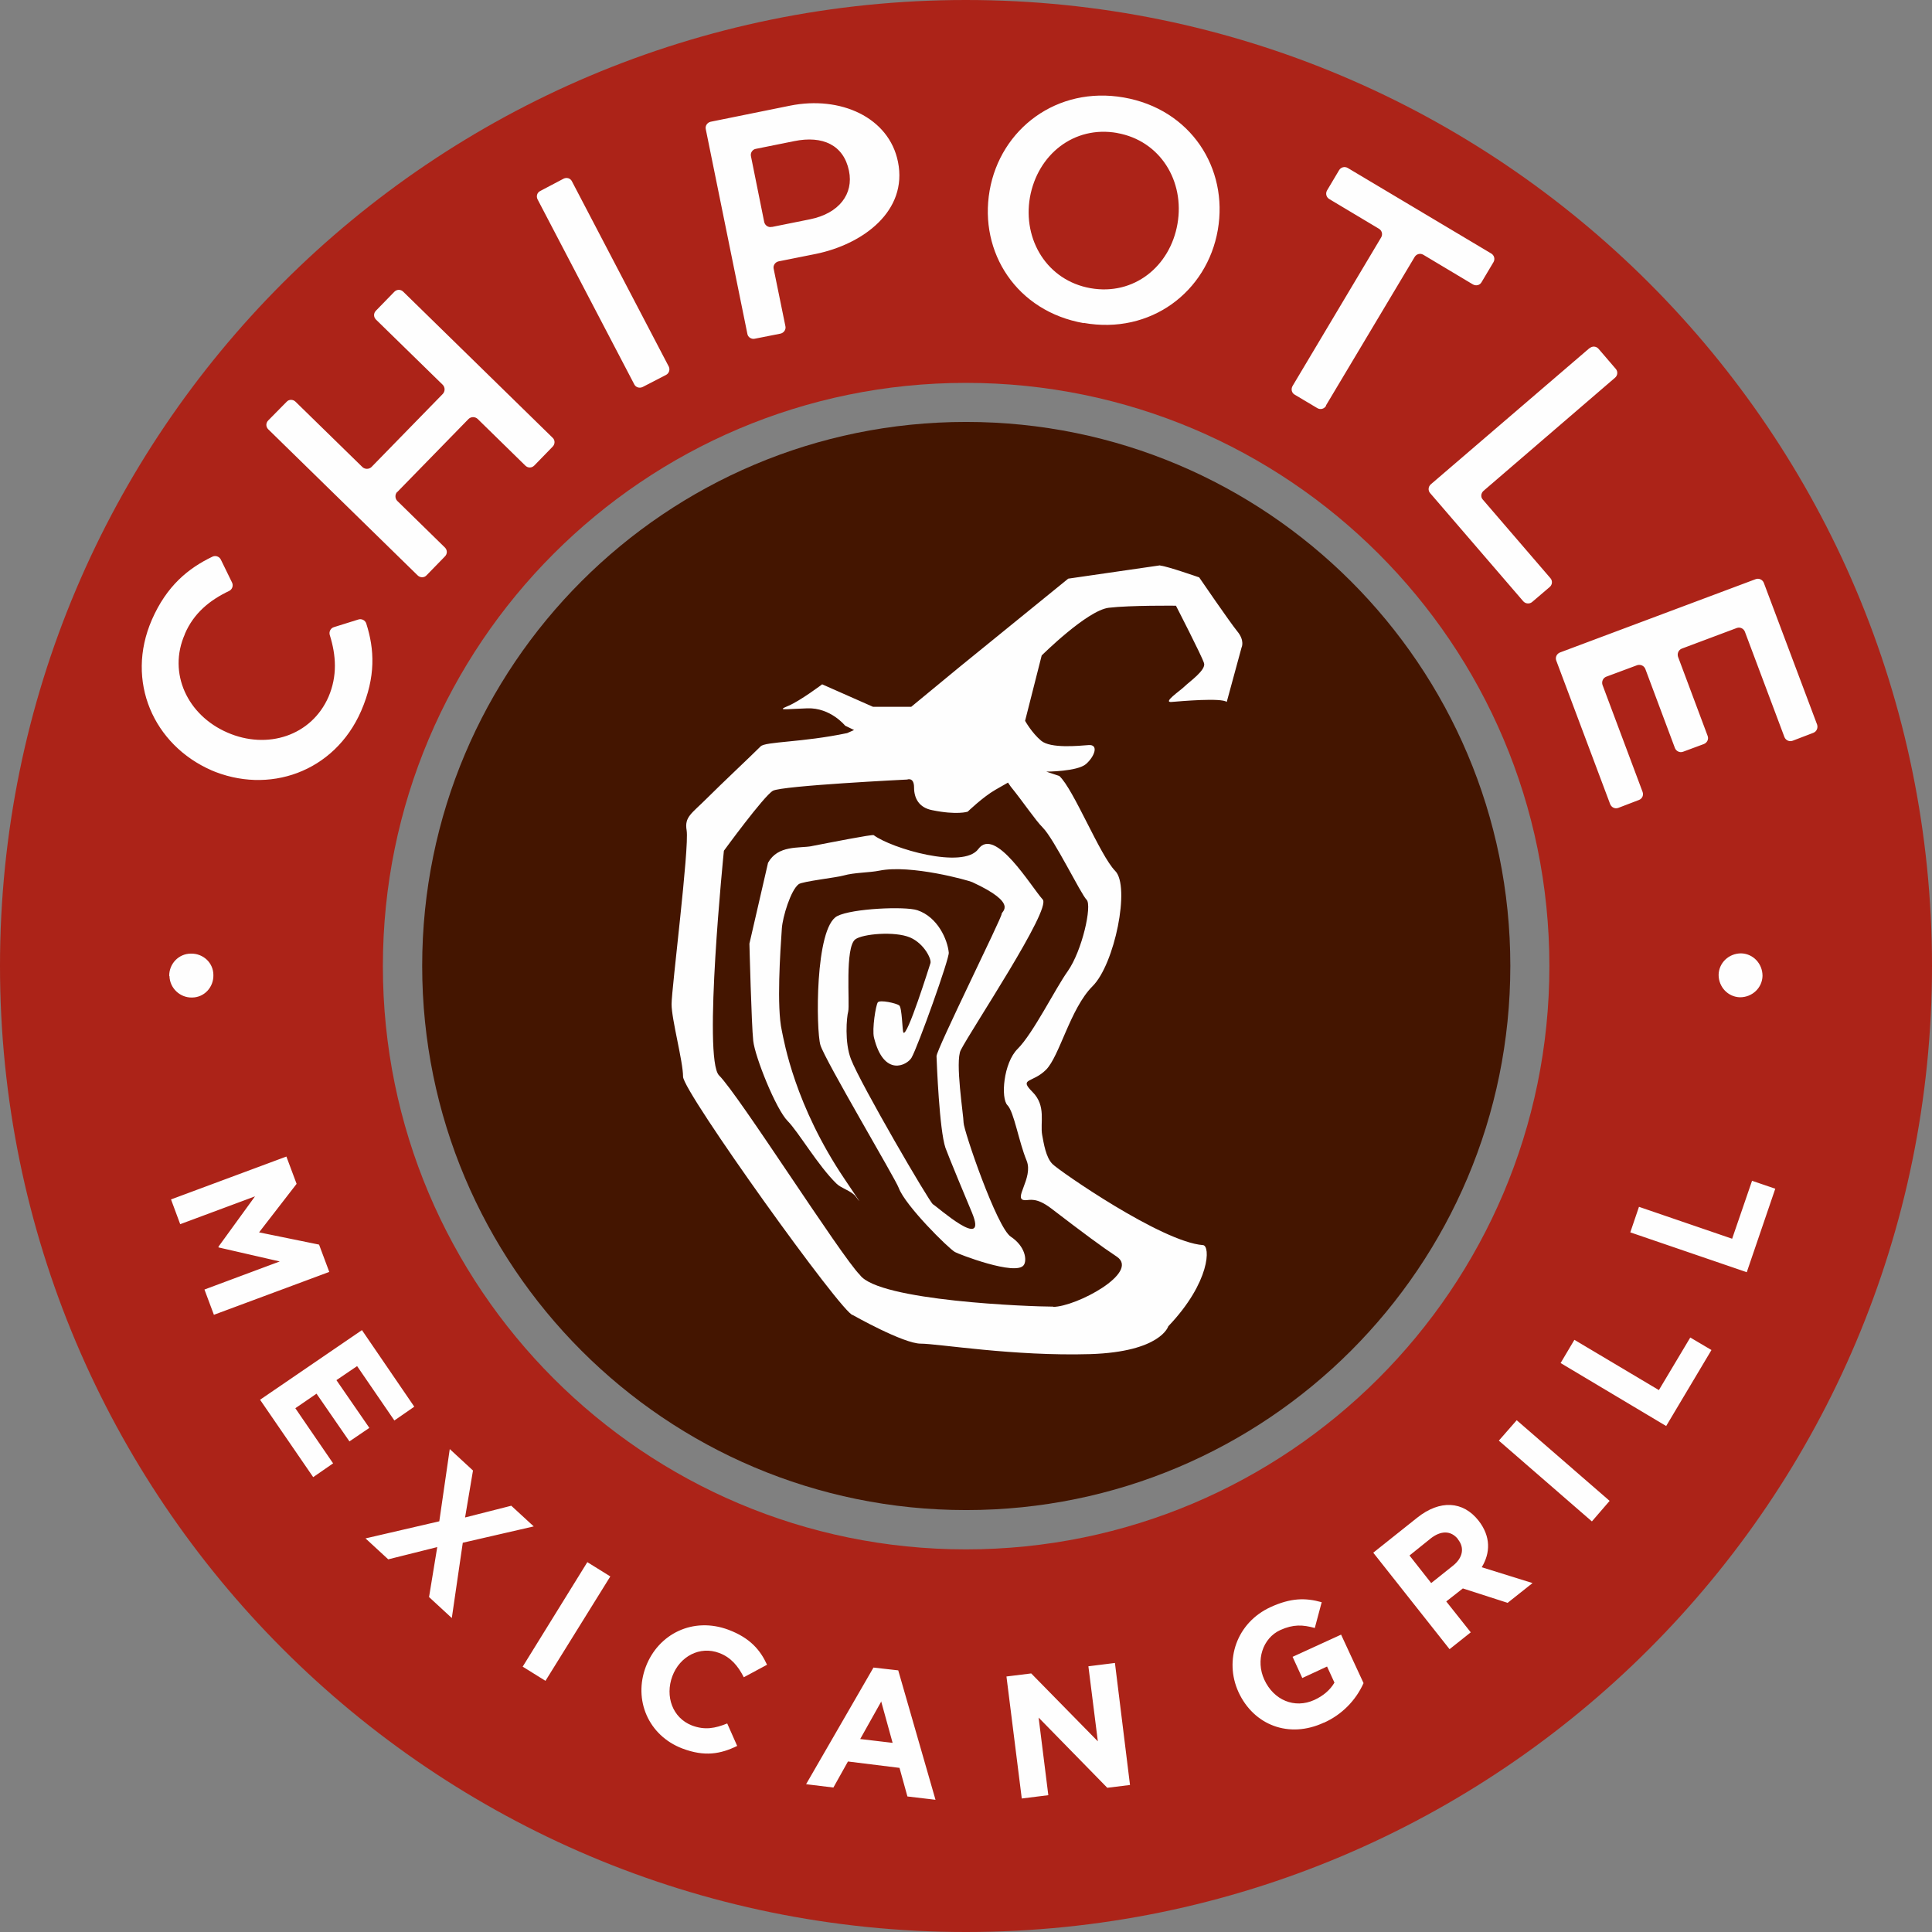
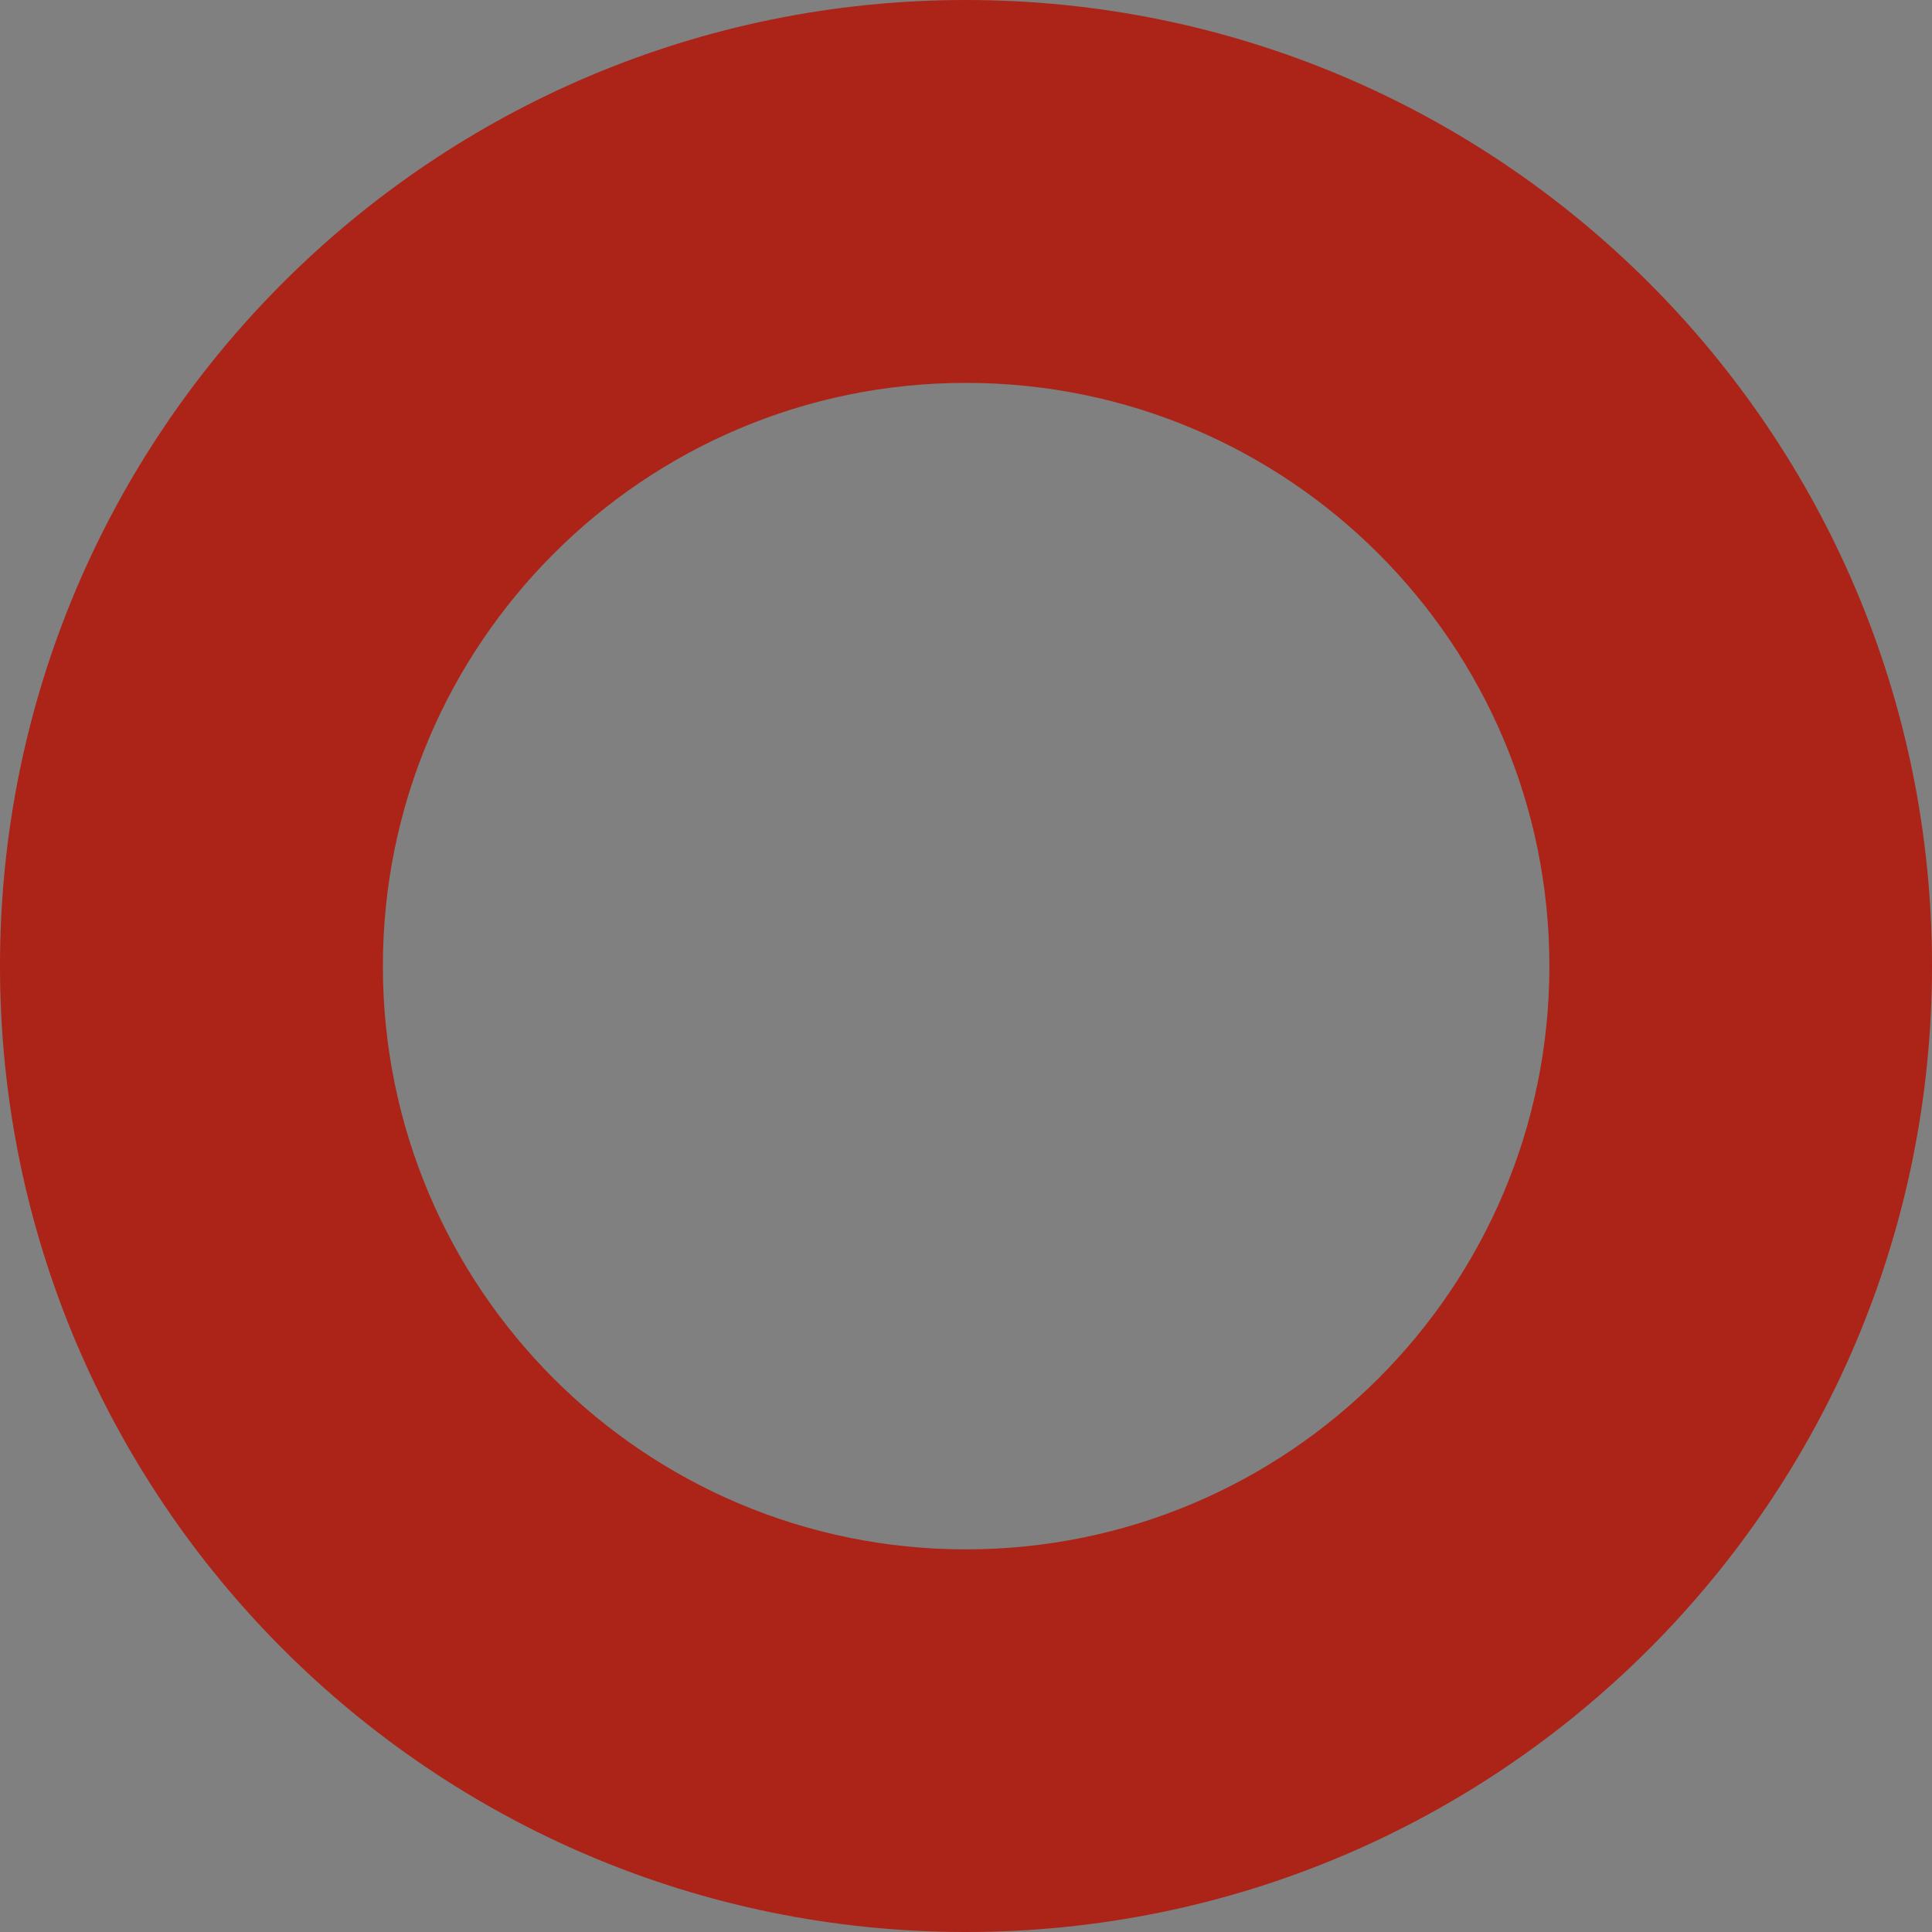
<svg xmlns="http://www.w3.org/2000/svg" id="Layer_2" viewBox="0 0 75.69 75.69">
  <rect x="0" y="0" width="75.69" height="75.69" fill="#808080" stroke="none" />
  <defs>
    <style>.cls-1{fill:#441500;}.cls-1,.cls-2,.cls-3{fill-rule:evenodd;}.cls-2{fill:#fefefe;}.cls-3{fill:#ac2318;}</style>
  </defs>
  <g id="Layer_1-2">
    <path class="cls-3" d="M37.84,15c-12.61,0-22.84,10.23-22.84,22.85s10.23,22.85,22.84,22.85,22.86-10.23,22.86-22.85-10.23-22.85-22.86-22.85M75.69,37.84c0,20.9-16.94,37.85-37.85,37.85-20.9,0-37.84-16.94-37.84-37.85S16.94,0,37.84,0s37.85,16.94,37.85,37.84" />
-     <path class="cls-1" d="M59.17,37.84c0,11.78-9.54,21.32-21.32,21.32s-21.31-9.55-21.31-21.32,9.54-21.31,21.31-21.31,21.32,9.54,21.32,21.31" />
-     <path class="cls-2" d="M41.25,51.2c.91,0,3.43-1.35,2.5-1.97-.59-.39-1.29-.91-2.57-1.89-.58-.44-.83-.32-1.01-.32-.53,0,.33-.86.05-1.55-.31-.75-.49-1.9-.75-2.17-.27-.27-.16-1.66.4-2.21.61-.61,1.48-2.37,1.96-3.04.57-.81.96-2.58.74-2.8-.23-.23-1.27-2.38-1.72-2.83-.29-.29-.77-1.01-1.25-1.6l-.11-.16-.49.28c-.49.28-1.09.86-1.09.86,0,0-.42.14-1.39-.06-.52-.1-.71-.47-.71-.89s-.27-.31-.27-.31c0,0-4.9.24-5.26.44-.36.21-1.92,2.35-1.92,2.35,0,0-.83,8.15-.19,8.8.77.76,4.77,7.07,5.52,7.82.74,1.02,6.68,1.24,7.58,1.24M31.8,33.15c-.5.09-1.32-.05-1.71.65l-.73,3.17s.08,3.18.15,3.81c.07.63.89,2.68,1.35,3.14.41.41,1.19,1.75,1.91,2.45.19.19.58.28.75.5.3.4.11.13-.42-.66-1.96-2.9-2.38-5.4-2.47-5.83-.21-.93-.06-3.12,0-4,.03-.46.35-1.51.66-1.74.14-.11,1.49-.26,1.76-.34.42-.12,1.01-.11,1.4-.19,1.23-.25,3.49.38,3.64.45,1.84.85,1.13,1.15,1.15,1.25.03.1-2.56,5.32-2.55,5.57.01.27.11,2.88.35,3.59.07.21.89,2.19,1.04,2.54.65,1.57-1.39-.26-1.53-.33-.13-.07-2.83-4.7-3.21-5.68-.26-.66-.17-1.66-.11-1.87.07-.29-.14-2.52.28-2.83.28-.21,1.54-.33,2.15-.07.55.24.85.86.79,1.01-.04.12-.92,2.94-1.06,2.71-.04-.08-.05-.97-.16-1.06-.12-.09-.76-.23-.84-.12-.08.11-.23,1.05-.15,1.38.39,1.57,1.3,1.08,1.47.79.25-.43,1.49-3.9,1.46-4.12-.05-.51-.43-1.39-1.23-1.66-.48-.16-2.56-.07-3.14.23-.88.46-.83,4.47-.66,5.05.17.58,2.94,5.24,3.07,5.6.26.7,1.94,2.36,2.2,2.51.11.07,2.4.96,2.7.51.13-.19.06-.73-.51-1.11-.55-.36-1.85-4.17-1.85-4.47,0-.28-.34-2.4-.11-2.84.43-.84,3.56-5.52,3.21-5.9-.46-.51-1.86-2.87-2.52-1.98-.59.81-3.4-.02-4.1-.54-.05-.04-1.71.29-2.44.43M45.47,22.16c.28.03,1.51.46,1.51.46,0,0,1.19,1.74,1.49,2.11.31.37.17.64.17.64l-.58,2.13s.21.17,0,0c-.21-.17-1.79-.03-2.16,0-.37.03.34-.44.51-.61.17-.17.85-.64.76-.91-.08-.27-1.1-2.25-1.1-2.25,0,0-1.78-.02-2.63.08-.85.1-2.63,1.87-2.63,1.87l-.65,2.56s.26.47.63.78c.37.31,1.46.2,1.86.17s.24.44-.1.74-1.56.3-1.56.3l.51.17c.56.51,1.59,3.11,2.19,3.72.6.6-.02,3.66-.89,4.52-.87.87-1.29,2.74-1.82,3.27-.53.53-1.08.32-.53.87.55.55.29,1.21.38,1.69.06.31.14.88.41,1.14.26.26,4.27,3.05,5.89,3.17.29.02.3,1.44-1.36,3.18,0,0-.29,1-3.05,1.09-3.01.09-5.97-.41-6.65-.41s-2.66-1.12-2.66-1.12c-.38,0-6.65-8.74-6.65-9.34s-.45-2.24-.45-2.84.7-6.14.59-6.81c-.09-.53.19-.65.79-1.25.6-.6,1.7-1.63,2.11-2.04.19-.19,1.63-.15,3.39-.52l.27-.12-.35-.17s-.57-.71-1.48-.68c-.91.03-1.22.1-.74-.1.47-.2,1.32-.84,1.32-.84l1.99.88h1.5l1.88-1.55,4.27-3.47,3.59-.52M68.21,37.35c-.48,0-.87.37-.88.84,0,.48.37.87.84.88h0c.48,0,.87-.37.88-.84,0-.48-.37-.87-.84-.88ZM7.24,24.84c.35-.82.98-1.33,1.74-1.69.12-.06.17-.21.11-.33l-.44-.9c-.06-.12-.21-.17-.33-.11-.94.45-1.79,1.14-2.37,2.47-1.05,2.41.07,4.91,2.34,5.9l-.05-.02c2.27.99,4.86.1,5.91-2.31.58-1.34.52-2.42.2-3.42-.04-.13-.18-.2-.31-.16l-.96.3c-.13.04-.2.18-.16.31.25.8.3,1.6-.05,2.42-.67,1.53-2.4,2.08-3.96,1.4-1.57-.68-2.34-2.33-1.67-3.85h0ZM30.23,8.89c-.13.03-.26-.06-.29-.19l-.52-2.58c-.03-.13.06-.27.2-.29l1.49-.3c1.12-.23,1.94.15,2.15,1.16.19.91-.39,1.67-1.52,1.9l-1.49.3h0ZM35.18,6.34c-.35-1.74-2.25-2.6-4.23-2.2l-3.11.63c-.13.03-.22.16-.19.29l1.63,8.02c.02.13.16.22.29.19l1.01-.2c.13-.03.22-.16.19-.29l-.46-2.25c-.03-.13.06-.26.19-.29l1.45-.29c1.87-.38,3.62-1.69,3.23-3.61ZM70.23,29.02c-.13.05-.27-.02-.32-.14,0,0,0,0,0,0l-1.55-4.13c-.05-.13-.19-.19-.31-.15,0,0,0,0,0,0l-2.16.81c-.13.05-.19.19-.15.32l1.16,3.1c.05.13-.02.27-.15.32l-.81.3c-.13.05-.27-.02-.32-.14l-1.16-3.1c-.05-.13-.19-.19-.32-.15l-1.21.45c-.13.05-.19.19-.15.32,0,0,0,0,0,0l1.57,4.19c.05.13-.01.27-.14.32,0,0,0,0,0,0l-.81.31c-.13.05-.27-.02-.32-.15,0,0,0,0,0,0l-2.11-5.62c-.05-.13.02-.27.15-.32l7.66-2.87c.13-.05.27.02.32.14l2.09,5.56c.04.13-.02.27-.15.32l-.81.31h0ZM62.28,13.64c.1-.09.26-.08.35.03l.67.78c.09.1.08.26-.03.35l-5.15,4.43c-.1.09-.12.24-.03.34,0,0,0,0,0,0l2.65,3.08c.09.1.08.26-.03.35l-.68.58c-.1.09-.26.08-.35-.02l-3.65-4.24c-.09-.1-.08-.26.03-.35,0,0,6.21-5.33,6.21-5.33ZM51.95,15.9c-.07.12-.22.16-.34.09,0,0,0,0,0,0l-.89-.53c-.12-.07-.15-.22-.08-.34l3.47-5.82c.07-.12.03-.27-.09-.34l-1.94-1.16c-.12-.07-.16-.22-.09-.34,0,0,0,0,0,0l.47-.79c.07-.12.22-.16.34-.09l5.62,3.35c.12.07.16.22.09.34,0,0,0,0,0,0l-.47.79c-.07.12-.22.15-.34.08l-1.94-1.16c-.12-.07-.27-.03-.34.09l-3.47,5.81ZM43.77,5.21c-1.7-.3-3.12.85-3.42,2.52-.29,1.67.68,3.26,2.37,3.56,1.7.3,3.12-.85,3.41-2.52.29-1.67-.67-3.26-2.37-3.56ZM42.46,12.66c-2.63-.46-4.11-2.77-3.69-5.19.42-2.42,2.64-4.11,5.26-3.65,2.62.46,4.1,2.77,3.68,5.19-.42,2.42-2.63,4.11-5.26,3.64ZM22.08,7c.12-.06.27-.02.33.11l3.79,7.25c.06.12.01.27-.11.33l-.91.47c-.12.06-.27.02-.33-.1l-3.79-7.25c-.06-.12-.02-.27.11-.33,0,0,.91-.48.91-.48ZM15.56,19.27c-.09.1-.09.25,0,.35l1.87,1.83c.1.1.1.25,0,.35l-.72.74c-.09.1-.25.1-.35,0,0,0,0,0,0,0l-5.85-5.72c-.1-.1-.1-.25,0-.35l.72-.73c.09-.1.25-.1.35,0,0,0,0,0,0,0l2.62,2.56c.1.09.25.09.35,0l2.8-2.87c.09-.1.09-.25,0-.35l-2.62-2.56c-.1-.1-.1-.25,0-.35l.72-.74c.1-.1.25-.1.35,0l5.85,5.72c.1.09.1.25,0,.35l-.72.74c-.1.1-.25.1-.35,0l-1.87-1.83c-.1-.09-.25-.09-.35,0,0,0-2.8,2.87-2.8,2.87ZM8.01,50.52l2.95-1.1-2.4-.55v-.03s1.43-1.97,1.43-1.97l-2.93,1.09-.36-.97,4.52-1.68.4,1.07-1.47,1.9,2.35.48.4,1.07-4.52,1.68-.37-.99h0ZM68.43,49.84l-4.56-1.56.34-1,3.65,1.25.78-2.27.91.31s-1.12,3.28-1.12,3.28ZM65.28,55.87l-4.14-2.47.54-.91,3.31,1.97,1.23-2.06.83.49s-1.77,2.97-1.77,2.97ZM62.36,59.6l-3.64-3.16.7-.8,3.64,3.16-.69.8ZM57.12,60.3c-.28-.35-.68-.34-1.08-.02l-.82.66.85,1.08.84-.67c.41-.32.47-.72.21-1.04,0,0,0-.01,0-.01ZM59.08,62.8l-1.77-.57-.65.51.96,1.21-.83.66-2.99-3.78,1.72-1.37c.89-.71,1.8-.66,2.41.12h0c.48.62.46,1.26.12,1.82l1.99.62-.97.77ZM51.86,67.49c-1.36.63-2.74.1-3.34-1.2h0c-.57-1.25-.07-2.72,1.26-3.33.79-.36,1.36-.37,2-.19l-.27,1.01c-.47-.13-.84-.15-1.35.08-.7.32-.97,1.2-.63,1.94h0c.37.81,1.19,1.15,1.96.8.35-.16.62-.39.79-.68l-.29-.63-.97.45-.38-.83,1.9-.87.88,1.9c-.31.69-.86,1.24-1.55,1.55h0ZM43.38,70.04l-2.69-2.75.38,3.04-1.04.13-.6-4.78.97-.12,2.61,2.66-.37-2.94,1.04-.13.59,4.78s-.89.11-.89.11ZM34.53,66.65l-.83,1.48,1.27.15s-.45-1.63-.45-1.63ZM35.55,70.38l-.31-1.12-2.02-.25-.57,1.02-1.07-.13,2.64-4.57.97.11,1.46,5.07-1.1-.13ZM26.73,68.5c-1.33-.51-1.92-1.9-1.43-3.2h0c.49-1.29,1.85-1.97,3.24-1.45.85.32,1.25.8,1.51,1.37l-.91.49c-.23-.45-.51-.78-.96-.95-.76-.29-1.55.13-1.84.91h0c-.29.78,0,1.63.77,1.93.51.19.91.11,1.38-.08l.39.88c-.65.32-1.28.43-2.15.1ZM20.48,65.29l2.53-4.09.9.56-2.54,4.09s-.9-.56-.9-.56ZM16.81,62.56l.32-1.95-1.92.48-.89-.82,2.89-.67.41-2.83.91.84-.31,1.84,1.81-.46.88.81-2.78.64-.43,2.95s-.91-.84-.91-.84ZM10.2,54.83l3.98-2.72,2.05,3-.78.54-1.46-2.13-.81.55,1.29,1.87-.78.53-1.29-1.87-.83.57,1.48,2.16-.78.54s-2.08-3.03-2.08-3.03ZM6.64,38.24c.01.47.41.85.88.84.48,0,.85-.4.84-.88,0-.48-.4-.85-.88-.84h0c-.48,0-.86.4-.85.88Z" />
  </g>
</svg>